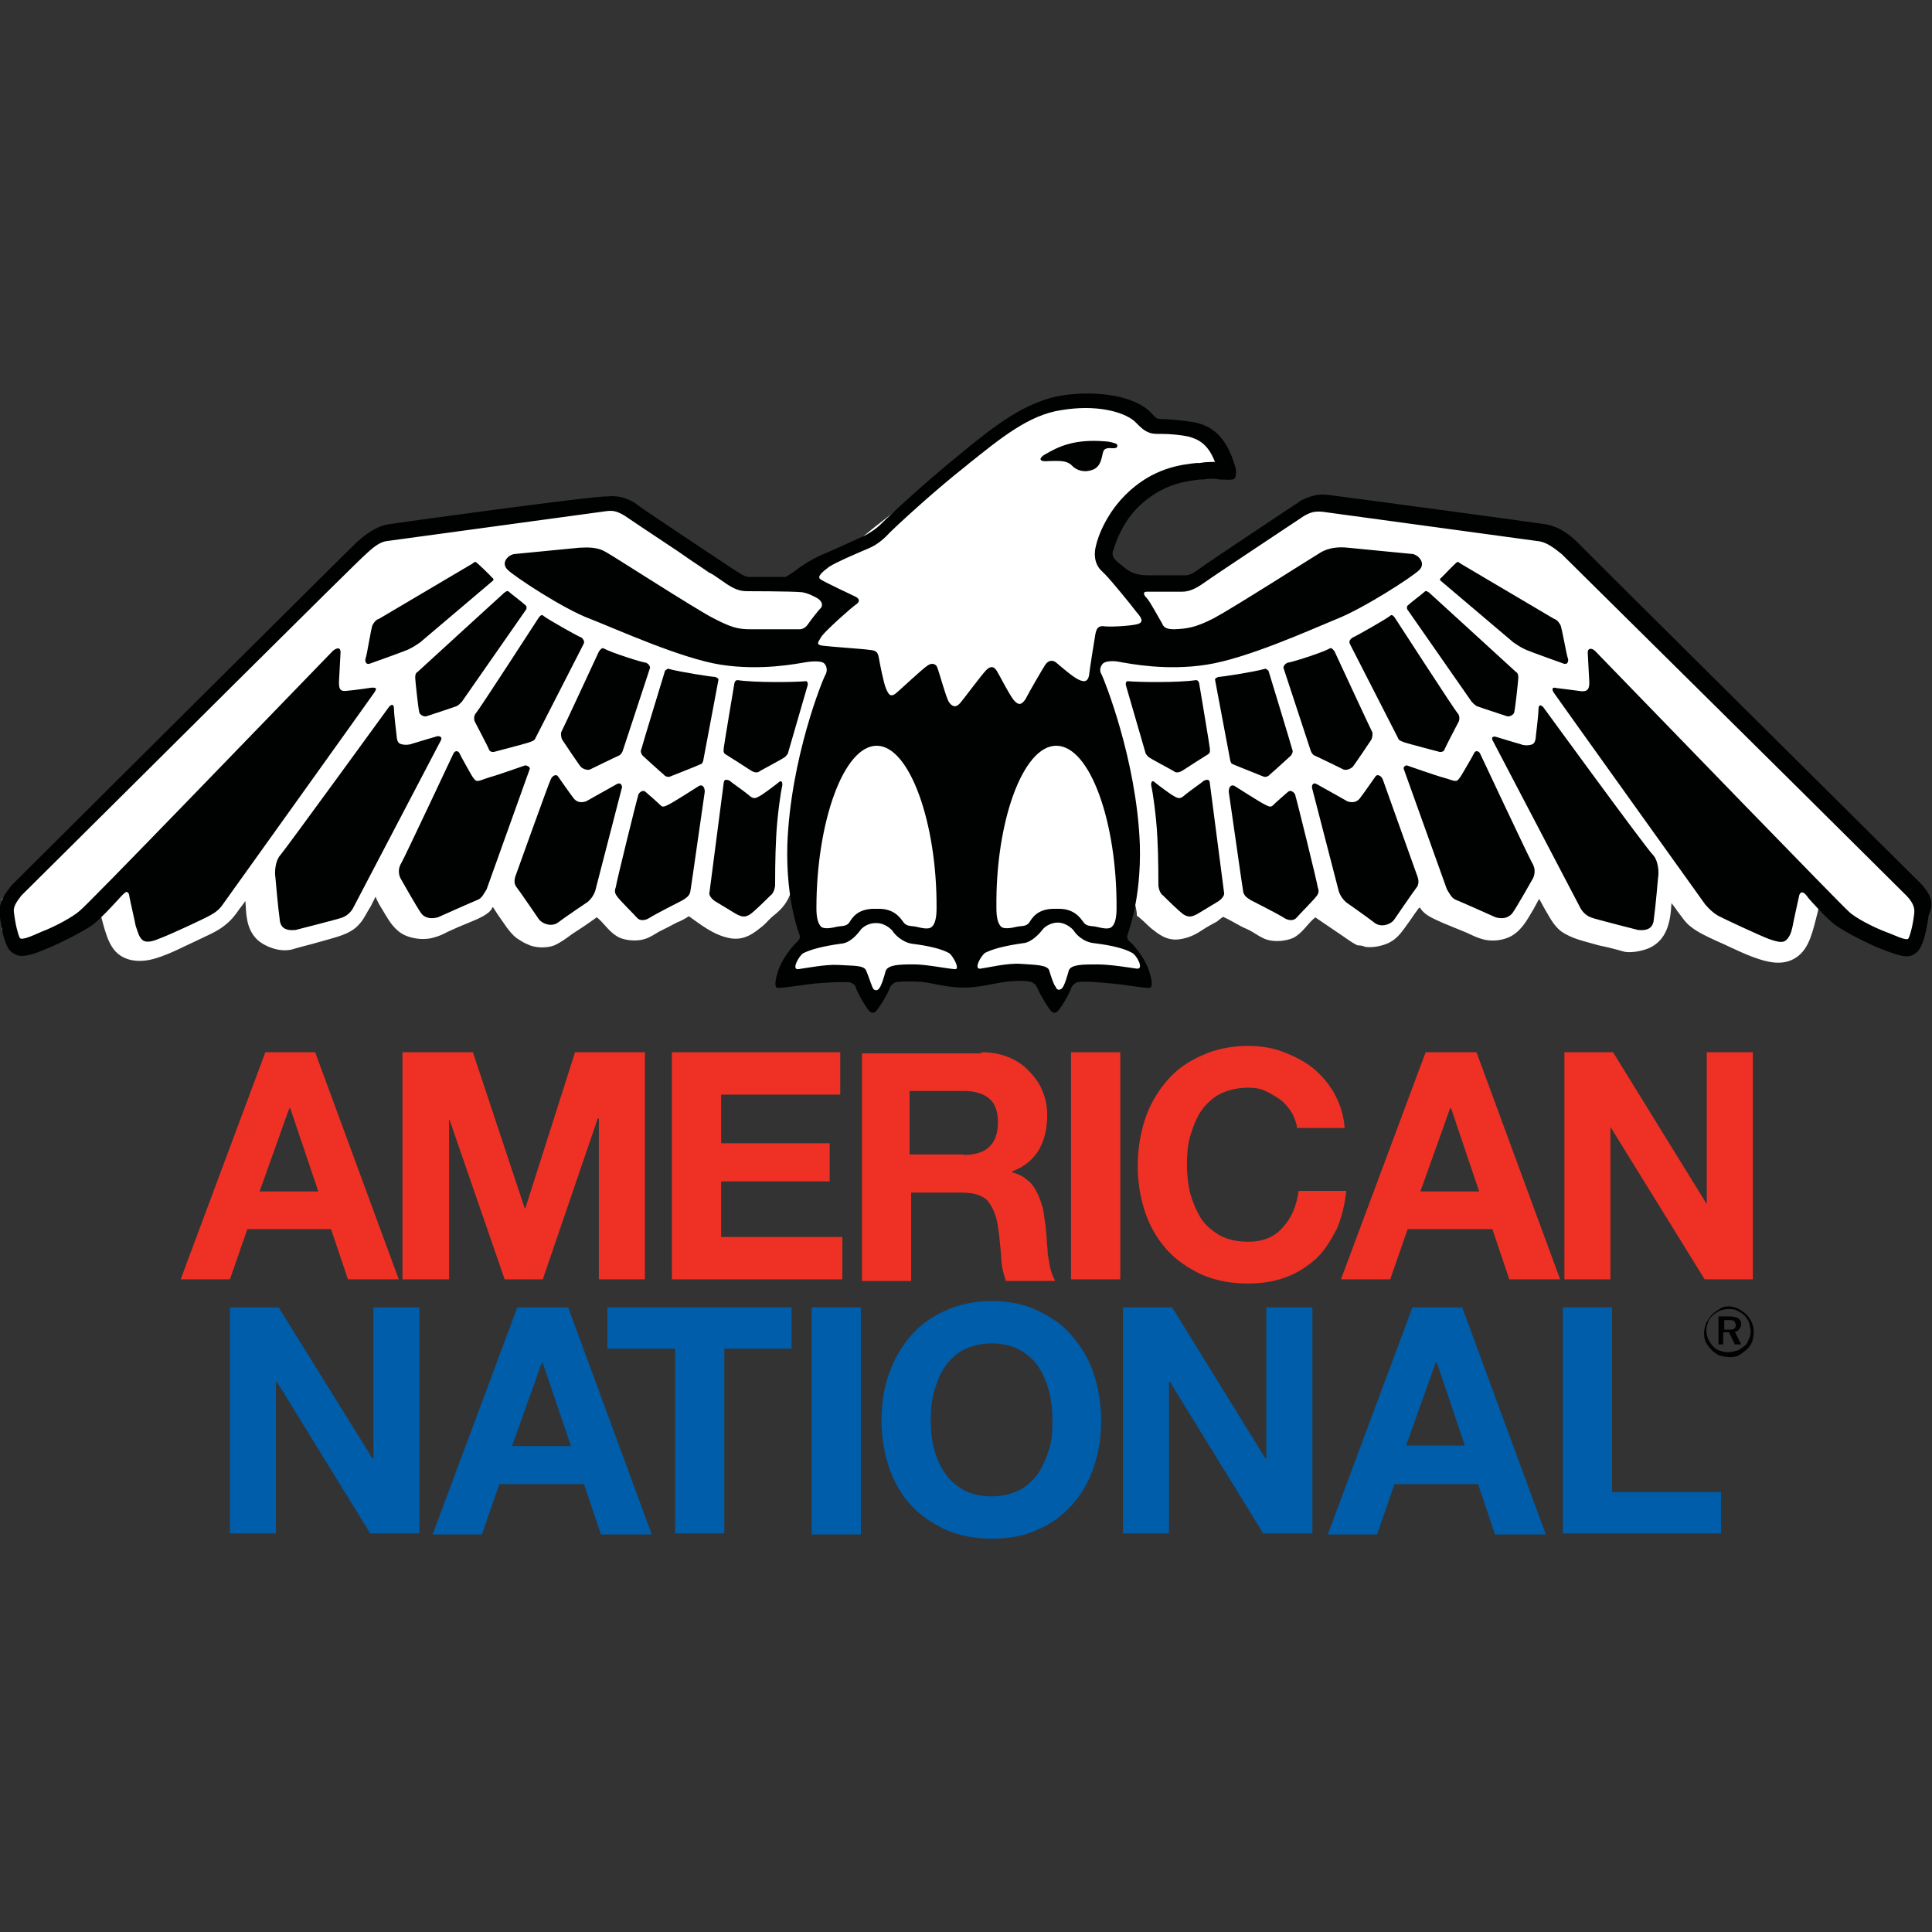
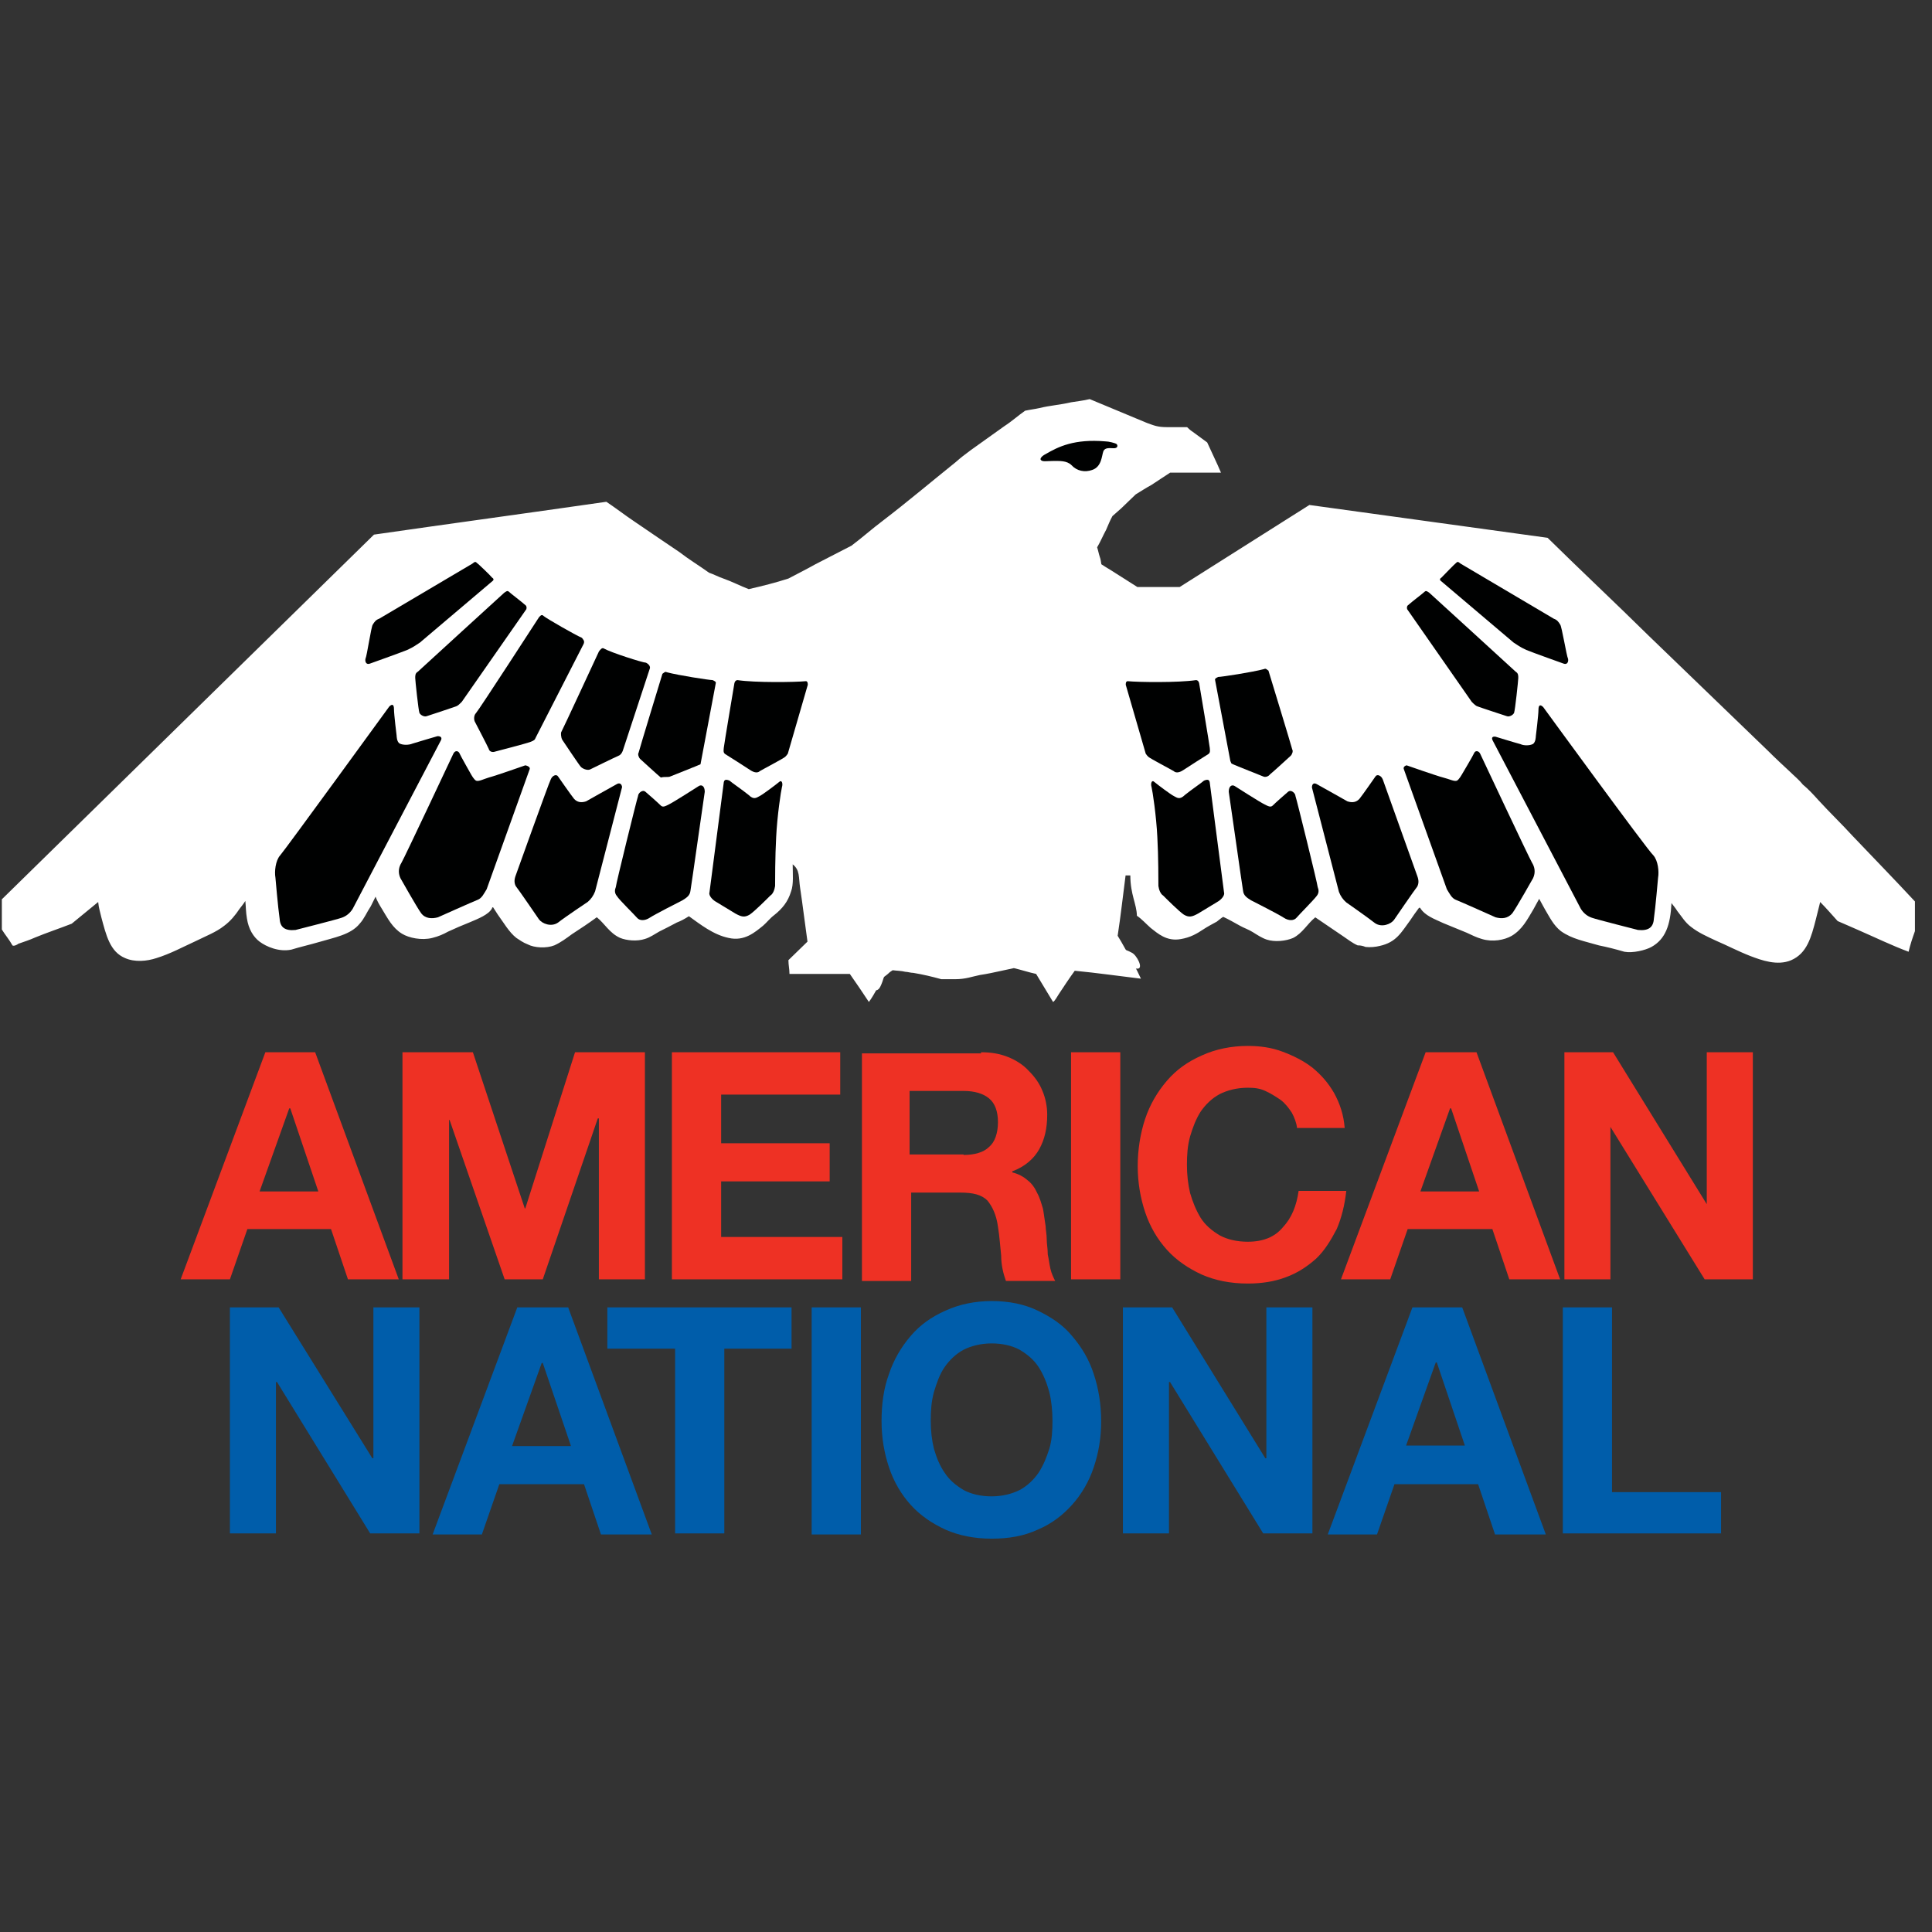
<svg xmlns="http://www.w3.org/2000/svg" version="1.1" id="Layer_1" x="0px" y="0px" viewBox="0 0 512 512" style="enable-background:new 0 0 512 512;" xml:space="preserve">
  <rect x="0" y="0" width="512" height="512" fill="#333333" stroke="none" />
  <style type="text/css">
	.st0{fill:#FFFFFF;}
	.st1{fill:#000101;}
	.st2{fill:#EE3124;}
	.st3{fill:#005DAA;}
</style>
  <g id="XMLID_1_">
    <path id="XMLID_2_" class="st0" d="M299.55,232c-0.42,0-0.84,0-1.26,0c-0.7,5.33-1.26,10.52-2.1,15.99c0.7,1.12,1.26,2.1,1.96,3.37   c1.54,2.53,2.95,5.33,4.21,8c-5.89-0.7-11.64-1.54-17.54-2.1c-1.54,2.1-2.81,4.07-4.21,6.17c-0.28,0.42-1.12,1.96-1.54,2.1   c-1.54-2.53-2.95-4.91-4.49-7.43c-1.96-0.42-4.07-1.12-5.89-1.54c-1.12,0.28-2.1,0.42-3.23,0.7c-1.96,0.42-3.79,0.84-5.75,1.12   c-2.1,0.42-3.79,1.12-6.59,1.12h-3.65c-2.53-0.7-4.91-1.26-7.43-1.68c-0.7,0-1.54-0.28-2.1-0.28c-1.12-0.28-2.38-0.28-3.37-0.42   c-0.42,0.28-0.7,0.42-1.12,0.84c-0.42,0.42-1.12,0.84-1.54,1.26c-0.84,1.54-1.68,3.23-2.53,4.63c-0.42,0.7-0.7,1.12-1.12,1.68   c-1.68-2.53-3.37-5.05-5.05-7.43h-15.99c0-1.26-0.28-2.38-0.28-3.65c1.68-1.68,3.37-3.23,5.05-4.91c-0.7-4.91-1.26-9.68-1.96-14.31   c-0.42-2.81,0-4.63-1.96-6.17c0,2.38,0.28,5.33-0.42,7.15c-0.84,2.81-2.38,4.63-4.49,6.31c-1.12,0.84-1.96,1.96-2.95,2.81   c-2.1,1.68-4.91,4.21-9.12,3.23c-4.07-0.84-7.58-3.65-10.52-5.75c-1.12,0.7-2.1,1.26-3.23,1.68c-1.54,0.84-2.95,1.54-4.63,2.38   c-1.26,0.7-2.38,1.54-3.79,1.96c-2.1,0.7-4.91,0.42-6.59-0.28c-2.81-1.26-4.07-3.79-6.17-5.47c-2.1,1.54-4.21,2.95-6.59,4.49   c-1.54,1.12-2.81,2.1-4.63,2.95c-2.1,0.84-5.33,0.7-7.15-0.28c-1.12-0.42-2.1-1.12-2.95-1.68c-1.96-1.54-3.37-4.07-4.91-6.17   c-0.42-0.7-0.84-1.26-1.26-1.96c0,0-0.28,0-0.28,0.28c-0.84,1.68-3.79,2.81-5.75,3.65c-2.1,0.84-4.07,1.68-5.89,2.53   c-1.26,0.7-2.53,1.26-4.21,1.68c-2.81,0.7-6.17,0-8-1.12c-2.53-1.54-3.79-4.07-5.33-6.59c-0.7-1.12-1.26-2.1-1.68-3.23   c-0.42,0.84-0.84,1.68-1.26,2.53c-1.12,1.68-1.68,3.23-2.95,4.63c-2.38,2.95-6.73,3.65-10.94,4.91c-2.38,0.7-4.91,1.26-7.15,1.96   c-3.37,0.7-6.73-0.84-8.42-2.1c-1.68-1.26-2.95-3.37-3.37-6.17c-0.28-1.54-0.28-3.23-0.42-4.63c-0.42,0.7-1.12,1.54-1.54,2.1   c-1.12,1.68-2.38,3.23-4.07,4.49c-2.1,1.68-5.05,2.81-7.58,4.07c-3.37,1.54-6.73,3.37-10.38,4.49c-2.53,0.84-5.75,1.12-8.28,0   c-4.07-1.68-5.05-6.17-6.31-10.8c-0.28-1.26-0.7-2.53-0.84-4.07c-2.38,1.96-4.63,3.79-7.01,5.75c-3.23,1.26-6.59,2.38-9.68,3.65   c-1.54,0.7-2.95,1.12-4.49,1.68c-0.28,0.28-1.26,0.7-1.54,0.42c-0.84-1.54-1.96-2.81-2.81-4.21v-8   c32.97-32.26,65.65-64.39,98.62-96.65c20.48-2.95,41.1-5.75,61.58-8.7c2.53,1.68,5.05,3.65,7.58,5.33c4.07,2.81,7.86,5.33,11.78,8   c2.53,1.96,5.33,3.65,7.86,5.47c1.26,0.42,2.53,1.12,3.79,1.54c2.38,0.84,4.49,1.96,6.73,2.81c3.65-0.84,7.01-1.68,10.52-2.81   c2.38-1.26,4.91-2.53,7.15-3.79c3.23-1.68,6.31-3.23,9.54-4.91c2.81-2.1,5.47-4.49,8.28-6.59c6.59-5.05,12.91-10.38,19.36-15.57   c1.26-1.12,2.53-2.1,4.07-3.23c2.95-2.1,5.89-4.21,8.84-6.31c1.96-1.26,3.65-2.81,5.47-4.07c1.26-0.28,2.53-0.42,3.79-0.7   c2.81-0.7,5.47-0.84,8.42-1.54c1.68-0.28,3.23-0.42,4.91-0.84c5.05,2.1,10.1,4.21,15.15,6.31c1.96,0.7,2.81,1.12,5.33,1.12h5.33   c0.7,0.7,1.26,1.12,2.1,1.68c1.12,0.84,2.1,1.54,3.23,2.38c1.26,2.81,2.53,5.33,3.65,8h-13.47c-1.68,1.12-3.23,2.1-4.91,3.23   c-1.54,0.84-2.81,1.68-4.21,2.53c-1.26,1.26-2.53,2.38-3.79,3.65c-0.84,0.7-1.68,1.54-2.38,2.1c-0.7,1.26-1.12,2.38-1.68,3.65   c-0.84,1.54-1.54,3.23-2.38,4.63c0.28,0.84,0.42,1.68,0.7,2.53c0.28,0.7,0.28,1.26,0.42,1.96c1.26,0.84,2.53,1.54,3.79,2.38   c1.96,1.26,3.79,2.38,5.75,3.65h6.73h4.49c11.36-7.15,23.01-14.59,34.37-21.74c21.18,2.95,41.94,5.75,63.13,8.7   c8.84,8.7,17.96,17.25,26.79,25.95c10.52,10.1,21.18,20.48,31.7,30.58c1.96,1.96,3.79,3.65,5.75,5.47c1.12,1.12,2.38,2.1,3.37,3.37   c1.54,1.26,2.95,2.81,4.21,4.21c2.95,3.23,6.17,6.31,9.12,9.54c5.47,5.75,10.94,11.36,16.41,17.25v7.86   c-0.7,1.96-1.26,3.65-1.68,5.47c-4.49-1.68-8.84-3.79-13.33-5.75c-1.96-0.84-3.79-1.68-5.47-2.38c-1.54-1.68-2.95-3.37-4.63-5.05   c-0.42,1.54-0.7,2.95-1.12,4.49c-1.26,4.91-2.38,9.12-6.59,10.94c-3.65,1.54-7.86,0-10.8-1.12c-3.23-1.26-6.17-2.81-9.12-4.07   c-2.38-1.12-4.63-2.1-6.59-3.65c-1.54-1.12-2.53-2.81-3.65-4.21c-0.42-0.7-1.12-1.54-1.54-2.1c-0.28,5.75-1.54,9.54-5.33,11.64   c-1.54,0.84-4.91,1.68-7.15,1.26c-2.38-0.7-4.63-1.26-6.73-1.68c-3.79-1.12-7.15-1.68-10.1-3.79c-1.96-1.54-2.95-3.65-4.21-5.75   c-0.42-0.84-1.12-1.96-1.54-2.81c-0.42,0.84-1.12,1.96-1.54,2.81c-1.68,2.81-2.95,5.33-5.75,7.01c-1.96,1.12-5.05,1.68-7.86,0.84   c-1.54-0.42-2.81-1.12-4.07-1.68c-2.1-0.84-4.07-1.68-6.17-2.53c-2.38-1.12-4.91-1.96-6.17-4.07c0,0,0,0-0.28,0   c-0.84,1.12-1.54,2.1-2.38,3.37c-2.38,3.23-3.65,5.75-8,6.73c-1.12,0.28-2.53,0.42-3.79,0.28c-0.7-0.28-1.26-0.42-2.1-0.42   c-1.54-0.7-2.53-1.54-3.79-2.38c-2.53-1.68-4.91-3.37-7.43-5.05c-2.1,1.68-3.37,4.21-5.89,5.47c-1.96,0.84-4.91,1.12-7.01,0.42   c-1.26-0.42-2.53-1.26-3.65-1.96c-1.12-0.7-2.38-1.12-3.37-1.68c-1.54-0.84-2.95-1.68-4.49-2.38c-0.7,0.42-1.12,0.84-1.68,1.26   c-1.26,0.7-2.38,1.26-3.65,2.1c-1.68,1.12-3.37,2.1-5.89,2.53c-3.79,0.7-6.17-1.54-8-2.95c-1.26-1.12-2.38-2.38-3.65-3.23   C301.23,239.58,299.55,237.05,299.55,232" />
    <path id="XMLID_3_" class="st1" d="M395.5,196.09l23.43,44.75c0.7,1.12,1.68,1.96,2.95,2.38c1.12,0.42,12.2,3.23,12.2,3.23   c2.81,0.28,4.07-0.7,4.21-2.95c0.42-2.81,1.12-10.94,1.12-10.94c0.28-1.54,0-4.49-1.26-5.89c-1.68-1.54-29.18-39.28-29.18-39.28   c-0.7-0.7-1.26-0.7-1.26,0.7c0,1.4-0.7,7.01-0.7,7.01s0,1.68-0.84,2.1c-0.84,0.42-2.38,0.42-3.23,0c-1.12-0.28-6.59-1.96-6.59-1.96   S395.08,194.97,395.5,196.09" />
    <path id="XMLID_4_" class="st1" d="M372.07,203.95l11.36,31.7c0.7,1.12,1.26,2.38,2.38,2.81c1.12,0.42,10.52,4.63,10.52,4.63   c1.54,0.42,3.23,0.42,4.49-1.12c1.12-1.54,5.47-9.26,5.47-9.26c0.7-1.54,0.42-2.95-0.28-4.07c-0.7-1.12-13.75-28.9-13.75-28.9   c-0.42-0.84-1.26-0.84-1.54-0.28c-0.28,0.7-3.37,5.89-3.37,5.89s-0.7,1.26-1.26,1.54c-0.7,0.28-1.96-0.42-3.65-0.84   c-1.68-0.42-9.68-3.23-9.68-3.23S371.65,203.1,372.07,203.95" />
    <path id="XMLID_5_" class="st1" d="M349.07,207.87c1.54,0.84,8,4.49,8,4.49c1.26,0.42,2.38,0.28,3.23-0.7   c0.7-0.84,4.21-5.89,4.21-5.89c0.42-0.7,1.54-0.28,1.96,0.84s9.12,25.53,9.12,25.53c0.42,1.12,0.42,1.96,0,2.81   c-0.7,0.84-6.17,8.84-6.17,8.84c-0.84,1.12-3.23,2.1-5.05,0.84c-1.96-1.54-7.58-5.47-7.58-5.47c-0.84-0.7-1.54-1.68-1.96-2.81   c-0.28-1.12-7.15-27.64-7.15-27.64C347.66,207.73,348.22,207.31,349.07,207.87" />
    <path id="XMLID_6_" class="st1" d="M327.18,208.29c0,0,7.01,4.49,8,4.91c0.84,0.42,1.54,0.84,2.1,0.28c0.7-0.7,3.23-2.95,4.07-3.65   c0.84-0.7,1.96,0.42,1.96,1.12c0.28,0.7,5.89,23.43,5.89,24.13c0.28,0.7,0.42,1.54-0.28,2.38c-0.84,1.12-4.63,4.91-5.33,5.75   c-0.7,0.84-2.1,0.84-3.37,0c-1.26-0.84-7.58-4.07-8.7-4.63c-1.12-0.7-1.96-1.26-2.1-2.53c-0.28-1.54-3.65-25.53-3.79-26.23   C325.64,208.29,326.48,207.87,327.18,208.29" />
    <path id="XMLID_7_" class="st1" d="M320.59,207.31l3.79,29.18c0.28,0.84-0.84,1.96-1.54,2.38c-0.7,0.42-5.33,3.23-5.33,3.23   c-1.54,0.84-2.38,1.12-3.79,0.28c-1.26-0.84-4.63-4.21-5.47-5.05c-0.7-0.42-1.12-1.54-1.26-2.53c0-1.12,0-8-0.28-12.91   c-0.28-5.75-1.26-12.2-1.54-13.33c-0.28-0.84,0-2.1,0.84-1.26c0.84,0.7,4.21,3.23,5.05,3.65c0.84,0.42,1.54,1.12,2.95-0.28   c1.54-1.26,4.63-3.37,5.05-3.79C320.03,206.47,320.45,206.61,320.59,207.31" />
    <path id="XMLID_8_" class="st1" d="M191.81,207.31l-3.79,29.18c-0.28,0.84,0.84,1.96,1.54,2.38c0.7,0.42,5.33,3.23,5.33,3.23   c1.54,0.84,2.38,1.12,3.79,0.28c1.26-0.84,4.63-4.21,5.47-5.05c0.7-0.42,1.12-1.54,1.26-2.53c0-1.12,0-8,0.28-12.91   c0.28-5.75,1.26-12.2,1.54-13.33c0.28-0.84,0-2.1-0.84-1.26c-0.84,0.7-4.21,3.23-5.05,3.65c-0.84,0.42-1.54,1.12-2.95-0.28   c-1.54-1.26-4.63-3.37-5.05-3.79C192.37,206.47,191.95,206.61,191.81,207.31" />
    <path id="XMLID_9_" class="st1" d="M185.22,208.29c0,0-7.01,4.49-8,4.91c-0.84,0.42-1.54,0.84-2.1,0.28   c-0.7-0.7-3.23-2.95-4.07-3.65c-0.84-0.7-1.96,0.42-1.96,1.12c-0.28,0.7-5.89,23.43-5.89,24.13c-0.28,0.7-0.42,1.54,0.28,2.38   c0.7,1.12,4.63,4.91,5.33,5.75c0.7,0.84,2.1,0.84,3.37,0c1.26-0.84,7.58-4.07,8.7-4.63c1.12-0.7,1.96-1.26,2.1-2.53   c0.28-1.54,3.65-25.53,3.79-26.23C186.76,208.29,185.92,207.87,185.22,208.29" />
    <path id="XMLID_10_" class="st1" d="M163.33,207.87c-1.54,0.84-8,4.49-8,4.49c-1.26,0.42-2.38,0.28-3.23-0.7   c-0.7-0.84-4.21-5.89-4.21-5.89c-0.42-0.7-1.54-0.28-1.96,0.84c-0.42,0.7-9.26,25.39-9.26,25.39c-0.42,1.12-0.42,1.96,0,2.81   c0.7,0.84,6.17,8.84,6.17,8.84c0.84,1.12,3.23,2.1,5.05,0.84c1.96-1.54,7.86-5.47,7.86-5.47c0.84-0.7,1.54-1.68,1.96-2.81   c0.28-1.12,7.15-27.64,7.15-27.64C164.74,207.73,164.18,207.31,163.33,207.87" />
    <path id="XMLID_11_" class="st1" d="M140.33,203.95l-11.36,31.7c-0.7,1.12-1.26,2.38-2.38,2.81c-1.12,0.42-10.52,4.63-10.52,4.63   c-1.54,0.42-3.37,0.42-4.49-1.12c-1.12-1.54-5.47-9.26-5.47-9.26c-0.7-1.54-0.42-2.95,0.28-4.07c0.7-1.12,13.75-28.9,13.75-28.9   c0.42-0.84,1.12-0.84,1.54-0.28c0.28,0.7,3.23,5.89,3.23,5.89s0.7,1.26,1.26,1.54c0.7,0.28,1.96-0.42,3.37-0.84   c1.68-0.42,9.68-3.23,9.68-3.23S140.75,203.1,140.33,203.95" />
    <path id="XMLID_12_" class="st1" d="M116.9,196.09l-23.43,44.75c-0.7,1.12-1.68,1.96-2.95,2.38c-1.12,0.42-12.2,3.23-12.2,3.23   c-2.81,0.28-4.07-0.7-4.21-2.95c-0.42-2.81-1.12-10.94-1.12-10.94c-0.28-1.54,0-4.49,1.26-5.89c1.26-1.4,28.9-39.42,28.9-39.42   c0.7-0.7,1.26-0.7,1.26,0.7c0,1.4,0.7,7.01,0.7,7.01s0,1.68,0.84,2.1c0.84,0.42,2.38,0.42,3.37,0c0.84-0.28,6.59-1.96,6.59-1.96   S117.32,194.97,116.9,196.09" />
    <path id="XMLID_13_" class="st1" d="M381.75,153.87l19.36,16.41c1.12,0.7,1.54,1.12,3.37,1.96c1.68,0.7,9.96,3.65,9.96,3.65   c0.84,0.28,1.26-0.42,1.12-1.26c-0.42-0.84-1.68-8.7-2.1-9.12c-0.42-0.7-0.84-1.26-1.68-1.54c-0.7-0.42-24.69-14.59-24.69-14.59   c-0.42-0.28-0.7-0.7-1.12-0.28c-0.42,0.28-3.37,3.37-4.07,4.07C382.03,153.02,381.33,153.44,381.75,153.87" />
    <path id="XMLID_14_" class="st1" d="M372.91,161.44l17.11,24.55c0.7,0.7,1.12,1.12,1.68,1.26c0.7,0.28,7.58,2.53,7.58,2.53   c0.7,0.28,1.68-0.28,1.96-0.84c0.28-0.7,1.12-8.7,1.12-9.26c0-0.7,0-1.26-0.7-1.68c-0.42-0.42-22.87-20.9-22.87-20.9   c-0.42-0.28-0.84-0.7-1.26-0.28c-0.42,0.42-3.23,2.53-4.49,3.65C372.91,160.6,372.77,161.02,372.91,161.44" />
-     <path id="XMLID_15_" class="st1" d="M357.76,170.7l12.63,24.69c0.28,0.7,0.42,0.84,1.54,1.26c1.12,0.42,9.26,2.53,9.26,2.53   c0.7,0.28,1.54,0,1.68-0.7c0.28-0.7,3.65-7.15,3.65-7.15c0.28-0.42,0.42-1.68-0.28-2.38c-0.7-0.7-16.69-25.39-16.69-25.39   c-0.42-0.42-0.7-0.84-1.26-0.28c-0.84,0.7-8.42,5.05-9.96,5.75C357.9,169.44,357.34,169.86,357.76,170.7" />
-     <path id="XMLID_16_" class="st1" d="M340.23,177.29l7.15,21.74c0.28,0.7,0.7,1.12,1.12,1.26c0.7,0.28,7.58,3.65,7.58,3.65   c0.84,0.28,1.96-0.28,2.38-0.7c0.42-0.42,4.91-7.15,4.91-7.15c0.42-0.7,0.42-1.96,0.28-2.1c-0.28-0.42-9.96-21.32-9.96-21.32   c-0.28-0.42-0.84-1.12-1.26-0.84c-1.96,1.12-10.38,3.79-11.22,3.79C340.37,176.03,339.95,176.73,340.23,177.29" />
    <path id="XMLID_17_" class="st1" d="M334.76,205.77c0,0-7.43-2.95-8-3.23c-0.7-0.28-0.42-0.42-0.7-0.84l-4.07-21.6   c0-0.28,0.28-0.42,0.84-0.7c0.84,0,9.12-1.26,12.2-2.1c0.42-0.28,0.84,0.28,1.12,0.42c0,0,6.17,20.2,6.31,20.9   c0.28,0.42,0,1.26-0.42,1.68c0,0-5.05,4.63-5.47,4.91C336.16,205.77,335.32,206.05,334.76,205.77" />
    <path id="XMLID_18_" class="st1" d="M298.85,180.52c2.81,0.28,13.47,0.42,18.1-0.28c0.7,0,0.84,0.84,0.84,0.84   s2.81,16.69,2.81,17.11c0,0.42,0.28,1.26-0.42,1.68c-0.7,0.42-5.33,3.37-6.59,4.21s-2.1,0.7-2.53,0.28   c-0.42-0.28-6.31-3.37-6.73-3.79c-0.28-0.28-0.42-0.42-0.7-0.84l-5.33-18.38C298.43,181.78,298.14,180.52,298.85,180.52" />
    <path id="XMLID_19_" class="st1" d="M213.56,180.52c-2.81,0.28-13.47,0.42-18.1-0.28c-0.7,0-0.84,0.84-0.84,0.84   s-2.81,16.69-2.81,17.11c0,0.42-0.28,1.26,0.42,1.68c0.7,0.42,5.33,3.37,6.59,4.21c1.26,0.84,2.1,0.7,2.53,0.28   c0.42-0.28,6.31-3.37,6.73-3.79c0.28-0.28,0.42-0.42,0.7-0.84l5.33-18.38C213.98,181.78,214.26,180.52,213.56,180.52" />
-     <path id="XMLID_20_" class="st1" d="M177.64,205.77c0,0,7.43-2.95,8-3.23c0.7-0.28,0.42-0.42,0.7-0.84l4.07-21.6   c0-0.28-0.28-0.42-0.84-0.7c-0.84,0-9.12-1.26-12.2-2.1c-0.42-0.28-0.84,0.28-1.12,0.42c0,0-6.17,20.2-6.31,20.9   c-0.28,0.42,0,1.26,0.42,1.68c0,0,5.05,4.63,5.47,4.91C176.24,205.77,177.08,206.05,177.64,205.77" />
+     <path id="XMLID_20_" class="st1" d="M177.64,205.77c0,0,7.43-2.95,8-3.23l4.07-21.6   c0-0.28-0.28-0.42-0.84-0.7c-0.84,0-9.12-1.26-12.2-2.1c-0.42-0.28-0.84,0.28-1.12,0.42c0,0-6.17,20.2-6.31,20.9   c-0.28,0.42,0,1.26,0.42,1.68c0,0,5.05,4.63,5.47,4.91C176.24,205.77,177.08,206.05,177.64,205.77" />
    <path id="XMLID_21_" class="st1" d="M172.17,177.29l-7.15,21.74c-0.28,0.7-0.7,1.12-1.12,1.26c-0.7,0.28-7.58,3.65-7.58,3.65   c-0.84,0.28-1.96-0.28-2.38-0.7c-0.42-0.42-4.91-7.15-4.91-7.15c-0.42-0.7-0.42-1.96-0.28-2.1c0.28-0.42,9.96-21.32,9.96-21.32   c0.28-0.42,0.84-1.12,1.26-0.84c1.96,1.12,10.38,3.79,11.22,3.79C172.03,176.03,172.45,176.73,172.17,177.29" />
    <path id="XMLID_22_" class="st1" d="M154.64,170.7l-12.63,24.69c-0.28,0.7-0.42,0.84-1.54,1.26c-1.12,0.42-9.26,2.53-9.26,2.53   c-0.7,0.28-1.54,0-1.68-0.7c-0.28-0.7-3.65-7.15-3.65-7.15c-0.28-0.42-0.42-1.68,0.28-2.38c0.7-0.7,16.69-25.39,16.69-25.39   c0.42-0.42,0.7-0.84,1.26-0.28c0.84,0.7,8.42,5.05,10.1,5.75C154.5,169.44,155.06,169.86,154.64,170.7" />
    <path id="XMLID_23_" class="st1" d="M139.49,161.44l-17.11,24.55c-0.7,0.7-1.12,1.12-1.68,1.26c-0.7,0.28-7.58,2.53-7.58,2.53   c-0.7,0.28-1.68-0.28-1.96-0.84c-0.28-0.7-1.12-8.7-1.12-9.26c0-0.7,0-1.26,0.7-1.68c0.42-0.42,22.87-20.9,22.87-20.9   c0.42-0.28,0.84-0.7,1.26-0.28c0.42,0.42,3.23,2.53,4.49,3.65C139.49,160.6,139.63,161.02,139.49,161.44" />
    <path id="XMLID_24_" class="st1" d="M130.65,153.87l-19.36,16.41c-1.12,0.7-1.54,1.12-3.37,1.96c-1.68,0.7-9.96,3.65-9.96,3.65   c-0.84,0.28-1.26-0.42-1.12-1.26c0.42-0.84,1.54-8.7,1.96-9.12c0.42-0.7,0.84-1.26,1.68-1.54c0.7-0.42,24.69-14.59,24.69-14.59   c0.42-0.28,0.7-0.7,1.12-0.28c0.42,0.28,3.65,3.37,4.21,4.07C130.37,153.02,131.07,153.44,130.65,153.87" />
-     <path id="XMLID_25_" class="st1" d="M300.95,165.51c-2.1,0.42-7.15,0.7-8.7,0.42c-1.26,0-1.68,0.7-1.96,2.1   c-0.28,1.54-1.54,9.54-1.68,10.94c-0.28,1.54-1.12,1.96-2.81,1.12c-1.54-0.7-5.05-3.79-5.89-4.49s-1.96-0.7-2.81,0.42   c-0.84,1.26-4.49,7.58-5.33,9.26c-1.12,1.68-1.96,1.54-2.95,0.42c-1.12-1.12-4.07-7.01-4.63-7.86c-0.7-1.12-1.54-1.54-2.81-0.28   c-1.26,1.26-5.89,7.58-7.01,8.84c-1.12,1.26-2.1,0.84-2.95-0.42c-0.84-1.54-2.53-7.86-2.95-8.84c-0.28-1.26-1.54-1.54-2.53-0.84   c-1.26,0.7-7.43,6.59-8.7,7.58c-1.26,0.84-1.68,0.28-2.38-1.26c-0.7-1.54-1.68-6.73-1.96-8.28c-0.28-1.54-0.7-1.96-2.38-2.1   c-1.68-0.28-10.38-0.84-12.48-1.12c-1.96-0.28-1.26-0.84-0.28-2.53c1.26-1.68,7.86-7.58,9.12-8.42c1.26-0.84,0.7-1.68-0.28-2.1   c-0.84-0.42-8.7-4.07-9.26-4.63c-0.84-0.7,0.7-1.96,2.38-3.23c1.96-1.26,6.59-3.23,10.52-4.91c1.96-0.84,3.65-2.1,5.47-4.07   c1.96-1.96,11.64-10.94,20.2-17.68l0.84-0.7c8.28-6.59,15.85-12.91,24.55-14.17c9.26-1.54,16.41,0.42,19.36,2.95   c0.28,0.28,0.42,0.42,0.7,0.7c0.84,0.84,1.96,1.96,3.37,2.38c0.7,0.28,1.54,0.28,3.23,0.28c2.1,0,5.05,0.28,7.01,0.7   c2.38,0.7,5.05,1.68,7.01,6.73c-1.12,0-2.53,0-4.07,0.28h-0.84c-4.07,0.42-10.1,1.26-16.27,6.17c-7.43,5.89-9.96,13.75-10.38,15.85   c-0.42,1.54-0.7,4.63,1.68,6.73l0.84,0.84c1.54,1.54,7.15,8.42,8.28,9.96C302.63,163.83,303.34,165.09,300.95,165.51 M295.9,240.7   c0,2.53-0.42,4.21-1.26,4.91c-0.84,0.84-2.81,0.28-4.07,0c-1.12-0.28-2.53,0-3.37-1.12c-0.84-1.12-2.38-3.65-6.59-3.65h-1.26   c-4.49,0-5.89,2.53-6.59,3.65c-0.84,1.12-2.1,0.84-3.37,1.12c-1.12,0.28-3.23,0.7-4.07,0c-0.84-0.84-1.26-2.38-1.26-4.91   c-0.28-22.87,7.01-43.07,15.85-43.07C288.89,197.63,296.04,217.97,295.9,240.7 M298.43,255.85c-1.68-0.28-6.17-1.12-9.26-1.12   c-3.37,0.28-6.31,0.84-6.73,2.1c-0.42,1.26-1.26,4.07-1.68,4.49c-0.28,0.28-0.7,0.28-1.12,0c-0.42-0.42-1.26-2.95-1.68-4.49   c-0.42-1.26-2.95-2.38-6.59-2.38c-2.95,0-7.58,1.12-9.54,1.12c-1.68,0.28,0-2.38,1.12-2.95c1.68-0.84,4.63-1.68,8.84-2.38   c2.1-0.42,4.07-2.38,4.63-2.95c0.42-0.84,1.96-1.68,3.65-1.68h0.28c1.68,0,3.23,1.12,3.65,1.68c0.42,0.84,2.38,2.81,4.63,2.95   c4.21,0.7,7.15,1.54,8.84,2.38C298.43,253.32,300.39,255.99,298.43,255.85 M250.45,255.85c-1.68-0.28-6.31-1.26-9.54-1.12   c-3.65,0.28-5.89,1.12-6.59,2.38c-0.42,1.26-1.26,4.07-1.68,4.49c-0.42,0.28-0.84,0.28-1.12,0c-0.42-0.42-1.26-2.95-1.68-4.49   c-0.42-1.26-3.23-2.1-6.73-2.1c-2.95,0-7.43,0.84-9.26,1.12c-1.68,0.28,0-2.38,1.12-2.95c1.68-0.84,4.63-1.68,8.84-2.38   c2.38-0.42,4.07-2.38,4.63-2.95c0.42-0.84,1.96-1.68,3.65-1.68h0.28c1.68,0,3.23,1.12,3.65,1.68c0.42,0.84,2.38,2.81,4.63,2.95   c4.21,0.7,7.15,1.54,8.84,2.38C250.31,253.32,252.13,255.99,250.45,255.85 M232.35,197.63L232.35,197.63   c8.7,0,15.99,20.48,15.85,43.07c0,2.53-0.42,4.21-1.26,4.91c-0.84,0.84-2.81,0.28-4.07,0c-1.12-0.28-2.53,0-3.37-1.12   c-0.84-1.12-2.38-3.65-6.59-3.65h-1.26c-4.49,0-5.89,2.53-6.59,3.65c-0.84,1.12-2.1,0.84-3.37,1.12c-1.12,0.28-3.23,0.7-4.07,0   c-0.84-0.84-1.26-2.38-1.26-4.91C216.36,217.97,223.52,197.63,232.35,197.63 M509.41,234.53c-3.79-3.79-89.78-89.08-91.6-91.04   c-2.1-1.96-4.49-3.79-7.86-4.49c-2.38-0.42-55.55-7.58-58.08-7.86c-2.81-0.28-4.63,0.28-7.43,1.68l-0.28,0.28   c-1.12,0.7-24.13,15.99-26.37,17.68c-2.1,1.54-2.95,1.68-3.65,1.68h-9.96c-4.63,0-5.89-1.96-7.86-3.37l-0.84-0.84   c-0.84-0.84-0.7-2.1-0.42-2.38c1.12-4.07,3.79-9.68,8.84-13.47c5.33-4.21,10.38-4.91,14.17-5.33h0.84c1.68-0.28,2.95-0.28,4.21,0   c1.68,0,3.65,0.28,4.07-0.28c0.42-0.42,0.42-1.96,0.28-2.81v0.14c-2.53-9.26-7.01-11.36-10.94-12.2c-2.38-0.42-5.47-0.7-7.58-0.84   c-0.84,0-2.1,0-2.38-0.28c-0.28,0-0.84-0.7-1.26-1.12c-0.42-0.42-0.7-0.7-0.84-0.84c-4.21-3.79-13.33-5.47-22.87-4.07   c-9.68,1.54-17.96,8-26.65,15.15l-0.84,0.7c-8.7,7.01-18.38,15.99-20.48,18.1c-1.54,1.54-2.95,2.38-4.49,3.23   c0,0-8.28,3.79-12.2,5.47c-2.38,1.12-4.49,2.53-6.17,3.79c-0.84,0.7-1.96,1.26-2.53,1.68h-9.68c-0.7,0-1.54-0.28-3.65-1.68   c-2.38-1.54-25.39-16.83-26.37-17.68l-0.28-0.28c-2.81-1.54-4.63-1.96-7.43-1.68c-2.81-0.28-55.97,7.01-58.22,7.43   c-3.37,0.7-5.89,2.81-7.86,4.49c-2.1,1.96-87.82,87.25-91.6,91.04c-1.68,2.1-3.65,4.63-3.23,8c1.12,8.7,2.81,9.68,3.65,10.1   c0.7,0.42,1.26,0.7,2.1,0.7c1.96,0,4.21-0.84,7.15-2.1c2.1-0.84,8.84-4.07,11.78-6.17c2.53-1.96,7.15-7.15,7.15-7.15   s1.12-1.26,1.68-1.54c0.7,0,0.84,0.84,0.84,1.12c0,0.28,1.68,7.58,1.68,7.86c0.7,1.96,0.84,2.81,1.68,3.65   c0.84,0.84,2.38,0.7,4.63-0.28c2.38-0.84,12.06-5.33,13.47-6.17c1.54-0.84,2.53-1.68,3.37-2.95c0,0,39.28-54.85,40.12-56.11   c0.84-1.26,0.28-1.26-0.7-1.26c0,0-4.63,0.7-6.59,0.84c-1.96,0.28-2.1-0.7-2.1-2.38l0.42-7.86c0-1.26-0.84-1.26-1.96-0.42   C70.75,190.48,23.05,240,21.09,241.4c-1.68,1.54-6.59,4.21-9.96,5.47c-1.68,0.7-5.33,2.53-5.89,1.68   c-0.42-0.84-1.12-3.23-1.54-6.73c-0.28-1.54,0.7-2.81,1.96-4.49c30.86-30.58,89.5-89.08,91.46-90.62c2.1-1.96,3.79-3.23,5.75-3.37   c15.43-2.1,55.69-7.58,57.66-7.86c1.96-0.28,2.95,0,4.91,1.12c1.54,1.12,24.13,15.99,26.23,17.54c2.38,1.68,4.07,2.53,6.17,2.53   c0,0,12.2,0,14.73,0.28c1.68,0.28,3.23,1.12,4.21,1.68c1.12,0.84,1.26,1.68,0.84,2.38c-0.7,0.7-2.81,3.37-3.65,4.63   c-0.84,1.12-1.96,1.12-1.96,1.12h-13.05c-3.37,0-5.05-0.42-9.96-2.95c-4.91-2.53-26.37-16.41-28.48-17.54   c-2.1-1.26-4.49-1.26-7.01-1.12l-17.25,1.68c-1.68,0.28-3.65,2.38-1.68,4.21c1.68,1.68,14.73,10.38,22.02,13.05   c7.15,2.81,23.85,10.38,34.37,12.06c10.8,1.68,20.2-0.28,22.87-0.7c1.96-0.28,4.07-0.28,4.63,0.42c0.7,0.7,0.84,1.96,0.28,2.95   c-0.7,1.12-9.26,22.16-10.1,45.03c-0.42,15.01,3.23,23.85,3.37,24.27c0,0.42-0.28,1.12-0.84,1.54c-1.68,1.54-4.07,4.91-4.91,7.43   c-0.7,2.1-1.12,4.21-0.42,4.63c0.7,0.42,6.59-0.84,12.2-1.26c4.49-0.28,7.15-0.28,7.58,0c0.7,0.42,1.12,0.7,1.26,1.54   c0.7,1.68,2.95,5.75,3.79,6.17c0.42,0.28,0.84,0.28,1.26,0c0.84-0.7,3.23-4.63,3.79-6.17c0.28-0.84,0.7-1.12,1.26-1.54   c0.7-0.42,3.65-0.42,7.15-0.28c3.37,0.42,7.01,1.54,11.22,1.54c4.21,0,7.86-1.12,11.22-1.54c3.37-0.42,6.59-0.28,7.15,0.28   c0.7,0.42,0.84,0.7,1.26,1.54c0.7,1.68,2.95,5.47,3.79,6.17c0.42,0.28,0.84,0.28,1.26,0c0.84-0.42,3.23-4.63,3.79-6.17   c0.28-0.84,0.7-1.12,1.26-1.54c0.7-0.42,3.23-0.42,7.58,0c5.75,0.42,11.78,1.68,12.2,1.26c0.7-0.42,0.28-2.53-0.42-4.63   c-0.84-2.53-3.23-5.89-4.91-7.43c-0.7-0.42-0.84-1.12-0.84-1.54s3.79-9.26,3.37-24.27c-0.84-22.59-9.54-43.91-10.1-45.03   c-0.7-1.12-0.42-2.1,0.28-2.95c0.7-0.7,2.81-0.84,4.63-0.42c2.53,0.42,12.2,2.38,22.87,0.7c10.8-1.68,27.21-9.12,34.37-12.06   c7.15-2.81,20.2-11.22,22.02-13.05c1.68-1.68,0-3.79-1.68-4.21l-17.25-1.68c-2.53-0.28-4.91,0-7.01,1.12   c-2.1,1.26-23.71,15.01-28.48,17.54c-4.91,2.53-7.15,2.81-10.52,2.95c-1.96,0-2.81-0.42-3.23-1.54c-0.7-1.12-3.23-5.89-4.07-6.73   c-1.12-1.12-0.84-1.68,0-1.68h9.26c2.1,0,3.79-0.84,6.17-2.53c2.1-1.54,24.55-16.41,26.23-17.54c1.96-1.12,2.95-1.26,4.91-1.12   c1.96,0.28,42.22,5.75,57.66,7.86c1.96,0.42,3.65,1.68,5.75,3.37c1.68,1.68,60.6,59.9,91.46,90.62c1.54,1.68,2.1,2.95,1.96,4.49   c-0.42,3.65-1.12,5.89-1.54,6.73c-0.42,0.84-4.21-1.12-5.89-1.68c-3.37-1.26-8.28-3.79-9.96-5.47   c-1.96-1.68-49.66-50.92-67.19-69.02c-0.84-0.84-1.96-0.84-1.96,0.42l0.42,7.86c0,1.54-0.28,2.53-2.1,2.38   c-1.96-0.28-6.59-0.84-6.59-0.84c-0.84-0.28-1.54,0-0.7,1.26c0.84,1.26,40.12,56.11,40.12,56.11c1.12,1.26,1.96,2.1,3.37,2.95   c1.54,0.84,11.22,5.33,13.47,6.17c2.38,0.84,3.79,1.12,4.63,0.28s1.26-1.68,1.68-3.65c0-0.28,1.68-7.86,1.68-7.86   c0-0.28,0.28-1.12,0.84-1.12c0.7,0,1.68,1.54,1.68,1.54s4.63,5.33,7.15,7.15c2.95,2.1,9.54,5.33,11.78,6.17   c2.95,1.12,5.33,2.1,7.15,2.1c0.84,0,1.54-0.28,2.1-0.7c0.7-0.42,2.53-1.54,3.65-10.1C512.91,238.88,511.09,236.63,509.41,234.53" />
    <path id="XMLID_32_" class="st1" d="M277.1,120.34c3.37-1.96,7.58-4.07,15.85-3.37c0.84,0,2.53,0.42,2.95,0.7   c0.42,0.42,0.28,1.12-0.7,1.12c-1.12,0-2.38-0.28-2.81,0.84c-0.42,1.12-0.42,4.07-2.95,4.91c-1.96,0.7-4.07,0.28-5.47-1.26   c-1.26-1.26-3.23-1.12-4.91-1.12s-2.81,0.28-3.23-0.28C275.56,121.6,275.98,120.9,277.1,120.34" />
    <path id="XMLID_33_" class="st0" d="M284.54,246.59c-0.7-0.84-2.38-2.1-4.21-2.1s-3.65,1.12-4.21,2.1   c-0.7,0.84-2.81,3.23-5.05,3.37c-4.91,0.7-8,1.54-9.96,2.53c-1.12,0.7-3.23,4.49-1.26,4.21c2.1-0.28,7.15-1.54,10.8-1.26   c4.07,0.28,6.73,0.28,7.43,1.68c0.7,1.54,1.54,4.49,1.96,4.91c0.42,0.42,0.84,0.28,1.26,0c0.7-0.42,1.54-3.37,1.96-4.91   c0.7-1.54,3.65-1.54,7.58-1.54c3.37,0,8.42,0.84,10.38,1.12c2.1,0.28,0-3.65-1.26-4.21c-1.96-1.12-5.33-1.96-9.96-2.53   C287.06,249.68,285.1,247.57,284.54,246.59" />
    <path id="XMLID_34_" class="st0" d="M251.57,252.62c-1.96-1.12-5.33-1.96-9.96-2.53c-2.53-0.42-4.63-2.53-5.05-3.37   c-0.7-0.84-2.38-2.1-4.21-2.1h-0.28c-1.96,0-3.65,1.12-4.21,2.1c-0.7,0.84-2.53,3.23-5.05,3.37c-4.91,0.7-8,1.54-9.96,2.53   c-1.12,0.7-3.23,4.49-1.26,4.21c2.1-0.28,7.01-1.26,10.38-1.12c4.07,0.28,7.01,0,7.58,1.54c0.7,1.54,1.54,4.49,1.96,4.91   c0.42,0.28,0.84,0.42,1.26,0c0.7-0.42,1.54-3.37,1.96-4.91c0.7-1.54,3.37-1.68,7.43-1.68c3.37,0,8.7,1.12,10.8,1.26   C254.66,257.11,252.55,253.32,251.57,252.62" />
    <path id="XMLID_35_" class="st2" d="M342.33,294.85c-0.84-1.26-1.68-2.38-2.95-3.37c-1.26-0.84-2.53-1.68-4.07-2.38   c-1.54-0.7-2.95-0.84-4.63-0.84c-2.95,0-5.47,0.7-7.43,1.68c-2.1,1.12-3.79,2.81-5.05,4.63c-1.26,1.96-2.1,4.21-2.81,6.59   c-0.7,2.53-0.84,5.05-0.84,7.58s0.28,5.05,0.84,7.43c0.7,2.38,1.54,4.49,2.81,6.59c1.26,1.96,2.95,3.37,5.05,4.63   c2.1,1.12,4.63,1.68,7.43,1.68c4.07,0,7.15-1.26,9.26-3.79c2.38-2.53,3.65-5.75,4.21-9.68h12.63c-0.42,3.79-1.26,7.15-2.53,10.1   c-1.54,2.95-3.23,5.75-5.47,7.86c-2.38,2.1-4.91,3.79-8,4.91c-2.95,1.12-6.31,1.68-10.1,1.68c-4.63,0-8.7-0.84-12.2-2.38   c-3.65-1.68-6.73-3.79-9.26-6.59c-2.53-2.81-4.49-6.17-5.75-9.96s-1.96-7.86-1.96-12.2c0-4.35,0.7-8.7,1.96-12.48   c1.26-3.79,3.23-7.15,5.75-10.1c2.53-2.95,5.47-5.05,9.26-6.73c3.65-1.68,7.86-2.53,12.2-2.53c3.23,0,6.31,0.42,9.26,1.54   c2.95,1.12,5.47,2.38,7.86,4.21c2.38,1.96,4.21,4.07,5.75,6.73c1.54,2.81,2.53,5.75,2.81,9.26h-12.63   C343.6,297.65,343.03,296.11,342.33,294.85" />
    <rect id="XMLID_36_" x="283.84" y="278.86" class="st2" width="13.05" height="60.18" />
    <path id="XMLID_37_" class="st2" d="M255.36,306.07c2.95,0,5.33-0.7,6.73-2.1c1.54-1.26,2.38-3.65,2.38-6.59   c0-2.95-0.84-5.05-2.38-6.31c-1.54-1.26-3.79-1.96-6.73-1.96h-14.31v16.83h14.31V306.07z M259.99,278.86   c2.81,0,5.05,0.42,7.15,1.26c2.1,0.84,4.07,2.1,5.47,3.65c1.54,1.54,2.81,3.23,3.65,5.33c0.84,1.96,1.26,4.21,1.26,6.31   c0,3.65-0.7,6.59-2.1,9.12c-1.4,2.53-3.79,4.63-7.15,5.89v0.28c1.68,0.42,2.95,1.12,4.07,2.1c1.12,0.84,1.96,2.1,2.53,3.37   c0.7,1.26,1.12,2.81,1.54,4.21c0.28,1.54,0.42,2.95,0.7,4.63c0,0.84,0.28,2.1,0.28,3.37c0,1.26,0.28,2.53,0.28,4.07   c0.28,1.26,0.42,2.53,0.7,3.79s0.84,2.38,1.26,3.23h-13.05c-0.7-1.96-1.26-4.21-1.26-6.73c-0.28-2.53-0.42-5.05-0.84-7.58   c-0.42-3.23-1.54-5.47-2.81-7.01c-1.54-1.54-3.79-2.1-7.15-2.1h-13.05v23.43h-13.05v-60.32h31.56V278.86z" />
    <polygon id="XMLID_40_" class="st2" points="222.67,278.86 222.67,290.08 191.11,290.08 191.11,302.98 219.87,302.98    219.87,313.08 191.11,313.08 191.11,327.81 223.23,327.81 223.23,339.04 178.06,339.04 178.06,278.86  " />
    <polygon id="XMLID_41_" class="st2" points="125.32,278.86 139.07,320.24 139.21,320.24 152.39,278.86 170.91,278.86    170.91,339.04 158.71,339.04 158.71,296.39 158.42,296.39 143.84,339.04 133.74,339.04 119.15,296.81 119.01,296.81 119.01,339.04    106.66,339.04 106.66,278.86  " />
    <path id="XMLID_42_" class="st2" d="M84.36,315.75l-7.43-22.02h-0.28l-7.86,22.02H84.36z M83.52,278.86l22.16,60.18H92.21   l-4.49-13.33H65.56l-4.63,13.33H47.88l22.44-60.18H83.52z" />
    <polygon id="XMLID_45_" class="st3" points="427.2,346.47 427.2,395.43 456.1,395.43 456.1,406.37 414.16,406.37 414.16,346.47     " />
    <path id="XMLID_46_" class="st3" d="M151.27,383.08l-7.43-21.88h-0.28l-7.86,22.02h15.57V383.08z M150.57,346.47l22.16,60.18   h-13.47l-4.49-13.33h-22.44l-4.63,13.33h-13.05l22.44-60.18H150.57z" />
    <polygon id="XMLID_49_" class="st3" points="310.63,346.47 335.32,386.45 335.6,386.45 335.6,346.47 347.8,346.47 347.8,406.37    334.76,406.37 310.07,366.25 309.79,366.25 309.79,406.37 297.58,406.37 297.58,346.47  " />
    <path id="XMLID_50_" class="st3" d="M247.5,383.93c0.7,2.38,1.54,4.49,2.81,6.31c1.26,1.96,2.95,3.37,5.05,4.63   c2.1,1.12,4.63,1.68,7.43,1.68c2.95,0,5.47-0.7,7.43-1.68c2.1-1.12,3.79-2.81,5.05-4.63c1.26-1.96,2.1-4.07,2.81-6.31   c0.7-2.24,0.84-4.91,0.84-7.43c0-2.53-0.28-5.33-0.84-7.58c-0.7-2.53-1.54-4.63-2.81-6.59c-1.26-1.96-2.95-3.37-5.05-4.63   c-2.1-1.12-4.63-1.68-7.43-1.68c-2.95,0-5.47,0.7-7.43,1.68c-2.1,1.12-3.79,2.81-5.05,4.63c-1.26,1.82-2.1,4.21-2.81,6.59   c-0.7,2.53-0.84,5.05-0.84,7.58C246.66,379.16,246.94,381.68,247.5,383.93 M235.58,364.15c1.26-3.79,3.23-7.15,5.75-10.1   c2.53-2.95,5.47-5.05,9.26-6.73c3.65-1.68,7.86-2.53,12.2-2.53c4.63,0,8.7,0.84,12.2,2.53c3.51,1.68,6.73,3.79,9.12,6.73   c2.53,2.95,4.49,6.17,5.75,10.1c1.26,3.79,1.96,8,1.96,12.48c0,4.49-0.7,8.42-1.96,12.2s-3.23,7.15-5.75,9.96   c-2.53,2.81-5.47,5.05-9.12,6.59c-3.65,1.68-7.58,2.38-12.2,2.38s-8.7-0.84-12.2-2.38c-3.65-1.68-6.73-3.79-9.26-6.59   c-2.53-2.81-4.49-6.17-5.75-9.96c-1.26-3.79-1.96-7.86-1.96-12.2C233.62,372.14,234.18,367.93,235.58,364.15" />
    <rect id="XMLID_53_" x="215.1" y="346.47" class="st3" width="13.05" height="60.18" />
    <polygon id="XMLID_54_" class="st3" points="160.95,357.41 160.95,346.47 209.77,346.47 209.77,357.41 191.95,357.41    191.95,406.37 178.91,406.37 178.91,357.41  " />
    <path id="XMLID_55_" class="st3" d="M388.2,383.08l-7.43-22.02h-0.28l-7.86,22.02H388.2z M387.5,346.47l22.16,60.18H396.2   l-4.49-13.33h-22.16l-4.63,13.33h-13.05l22.44-60.18H387.5z" />
    <polygon id="XMLID_58_" class="st3" points="73.84,346.47 98.67,386.45 98.95,386.45 98.95,346.47 111.15,346.47 111.15,406.37    98.1,406.37 73.41,366.25 73.13,366.25 73.13,406.37 60.93,406.37 60.93,346.47  " />
    <polygon id="XMLID_59_" class="st2" points="427.48,278.86 452.31,319.12 452.31,278.86 464.52,278.86 464.52,339.04    451.75,339.04 426.78,298.64 426.78,339.04 414.58,339.04 414.58,278.86  " />
    <path id="XMLID_60_" class="st2" d="M391.99,315.75l-7.43-22.02h-0.28l-7.86,22.02H391.99z M391.29,278.86l22.16,60.18h-13.47   l-4.49-13.33h-22.44l-4.63,13.33h-13.05l22.44-60.18H391.29z" />
-     <path id="XMLID_63_" class="st1" d="M458.06,352.36c0.7,0,1.26,0,1.54-0.28s0.42-0.42,0.42-0.84s-0.28-0.84-0.42-1.12   c-0.28-0.28-0.84-0.28-1.54-0.28h-1.12v2.53L458.06,352.36L458.06,352.36z M459.75,352.92l1.68,3.37h-1.68l-1.54-3.23h-1.54v3.23   h-1.26v-7.43h2.81c1.12,0,1.96,0.28,2.38,0.42c0.42,0.42,0.84,0.84,0.84,1.54c0,0.7-0.28,1.12-0.42,1.26   C460.59,352.78,460.17,352.92,459.75,352.92 M463.96,352.92c0-0.84-0.28-1.54-0.42-2.38c-0.28-0.7-0.7-1.26-1.26-1.96   c-0.7-0.7-1.26-0.84-1.96-1.26c-0.7-0.42-1.54-0.42-2.38-0.42c-0.84,0-1.54,0.28-2.1,0.42c-0.7,0.28-1.26,0.7-1.96,1.26   c-0.7,0.7-1.12,1.26-1.26,1.96c-0.28,0.7-0.42,1.54-0.42,2.1c0,0.84,0.28,1.54,0.42,2.1c0.28,0.7,0.7,1.26,1.26,1.96   c0.7,0.7,1.26,1.12,1.96,1.26c0.7,0.28,1.54,0.42,2.1,0.42c0.84,0,1.54-0.28,2.38-0.42c0.7-0.28,1.26-0.7,1.96-1.26   c0.7-0.42,0.84-1.12,1.26-1.96C463.68,354.47,463.96,353.63,463.96,352.92 M458.06,346.19c0.84,0,1.54,0.28,2.1,0.42   c0.7,0.28,1.26,0.7,1.96,1.12c0.84,0.7,1.54,1.54,1.96,2.38c0.42,0.84,0.7,1.96,0.7,2.95c0,0.84-0.28,1.68-0.42,2.53   c-0.42,0.84-0.84,1.54-1.54,2.1c-0.7,0.7-1.54,1.12-2.1,1.54c-0.84,0.42-1.68,0.42-2.53,0.42s-1.68-0.28-2.53-0.42   c-0.84-0.42-1.54-0.84-2.1-1.54c-0.7-0.7-1.12-1.26-1.54-2.1c-0.42-0.84-0.42-1.68-0.42-2.53c0-0.7,0.28-1.54,0.42-2.1   c0.28-0.7,0.7-1.26,1.12-1.96c0.7-0.84,1.54-1.54,2.38-1.96C456.1,346.47,457.22,346.19,458.06,346.19" />
  </g>
</svg>